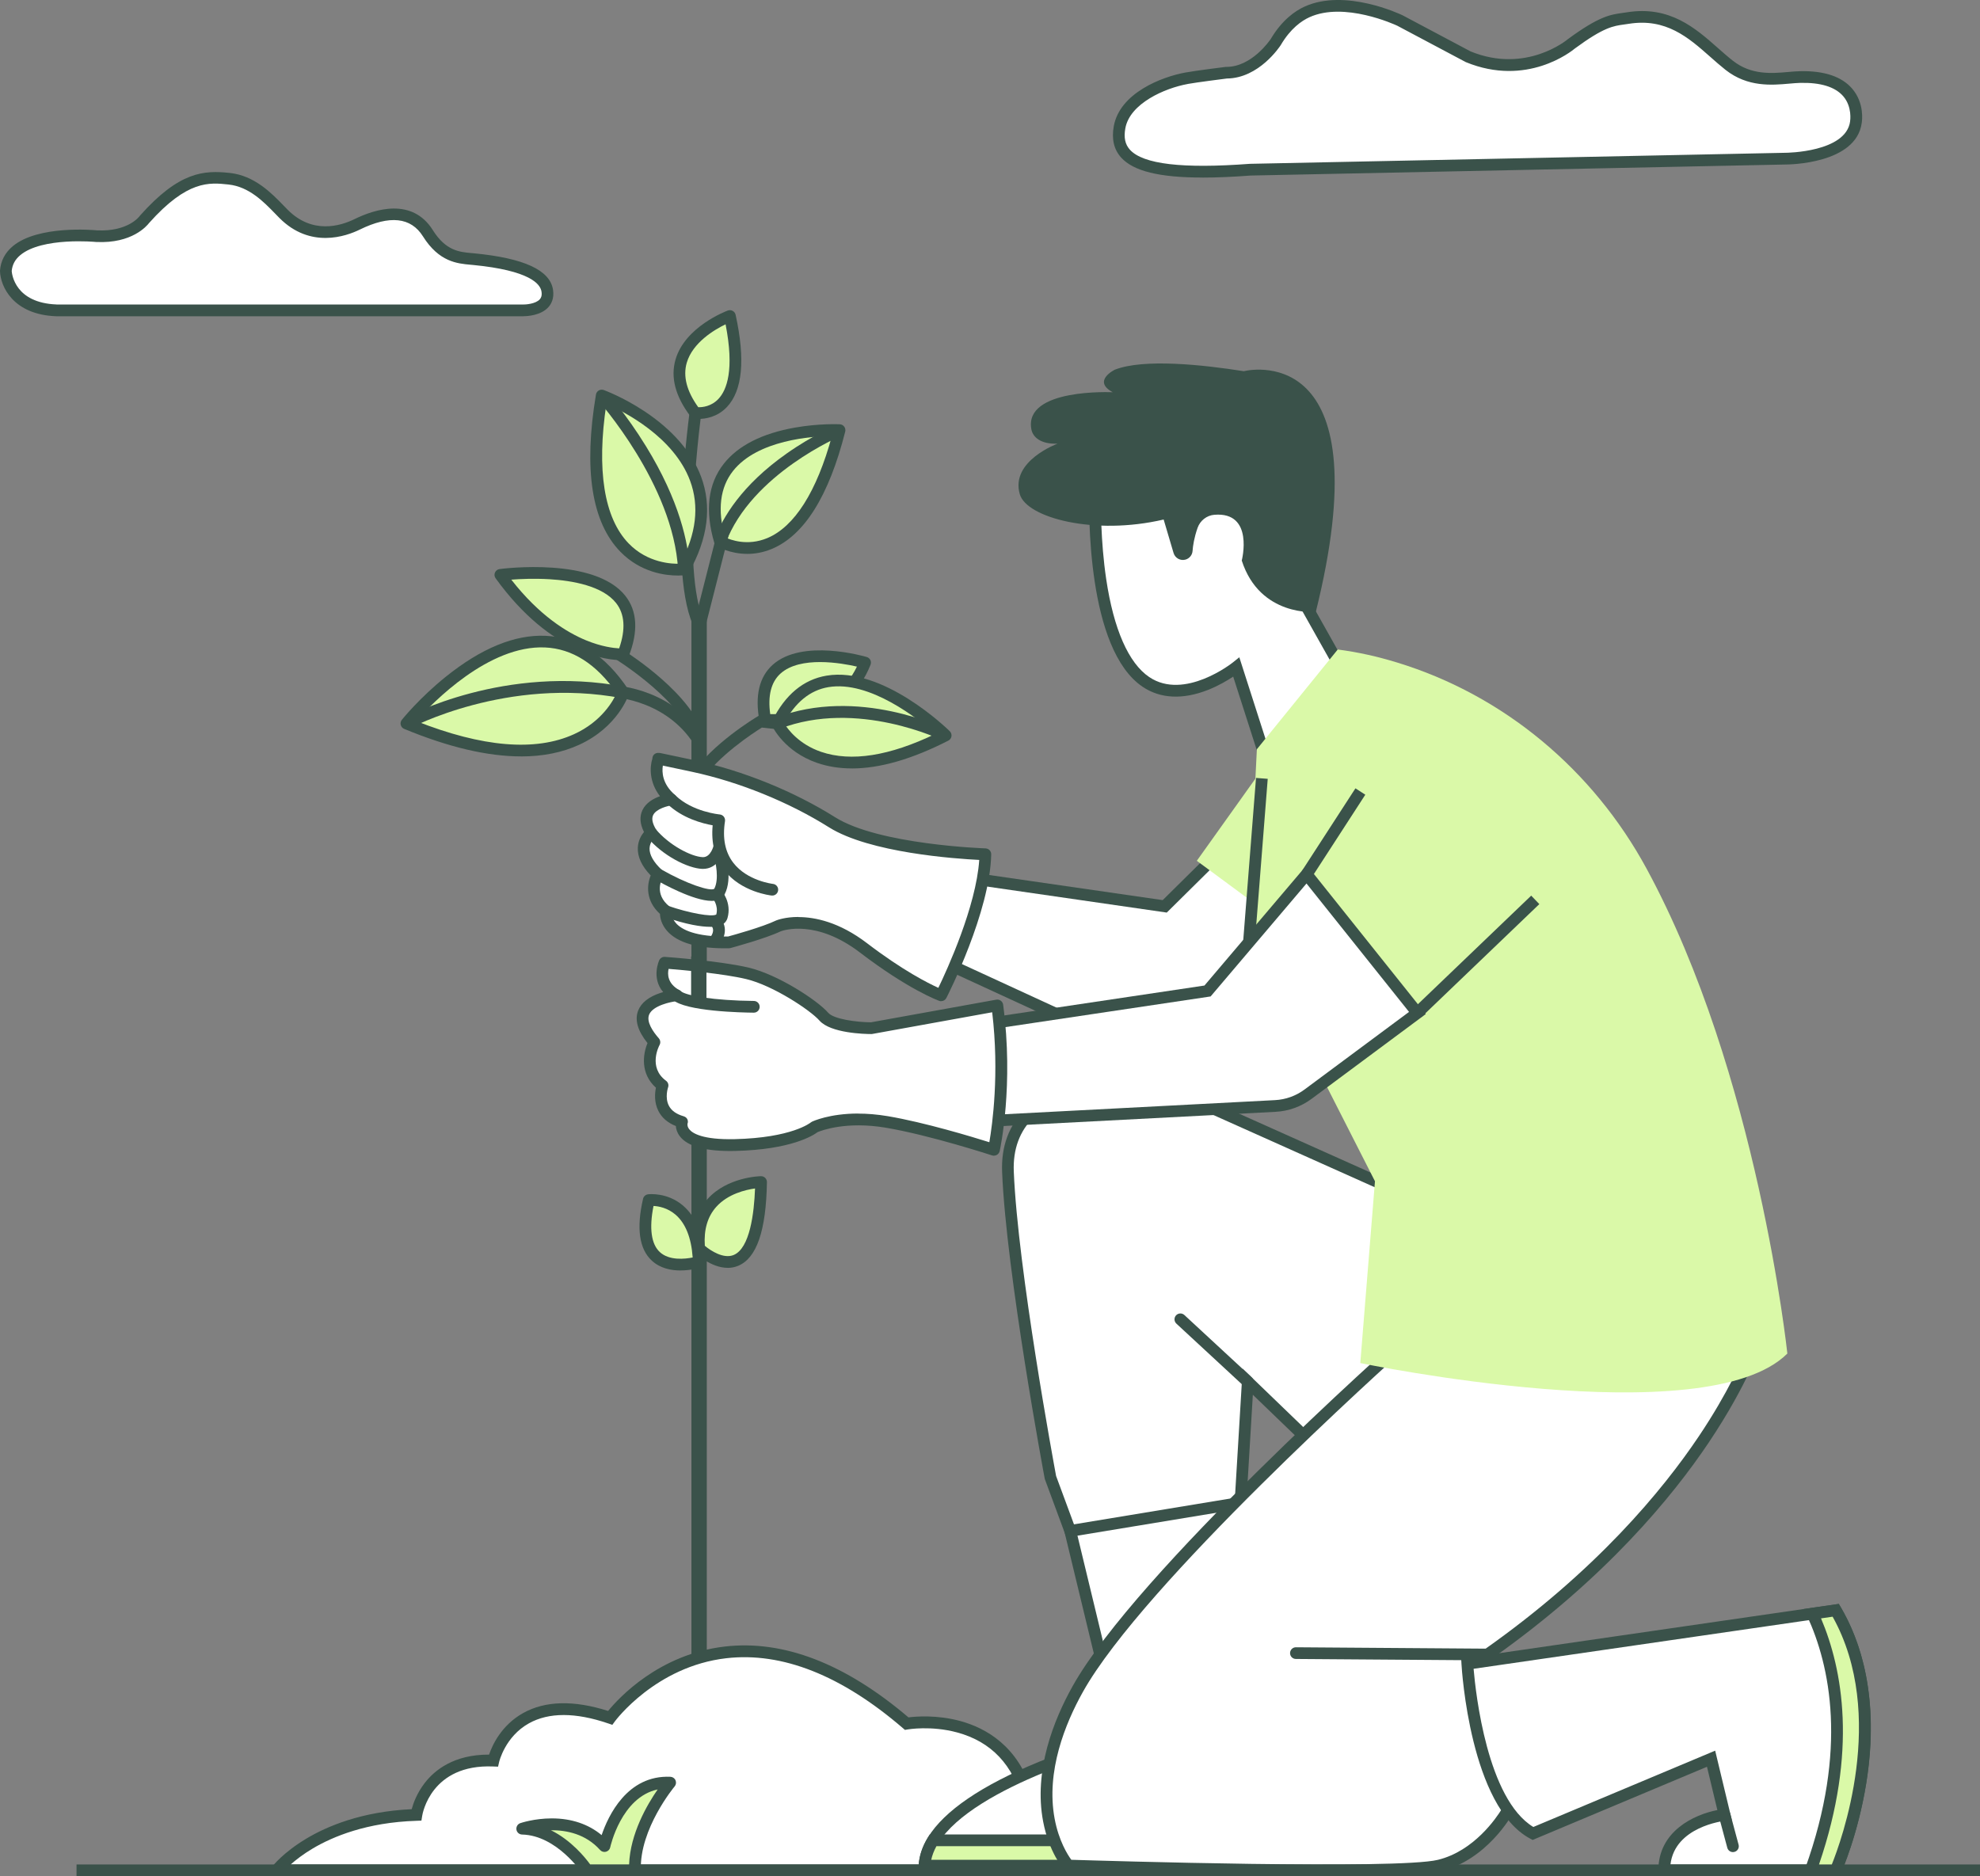
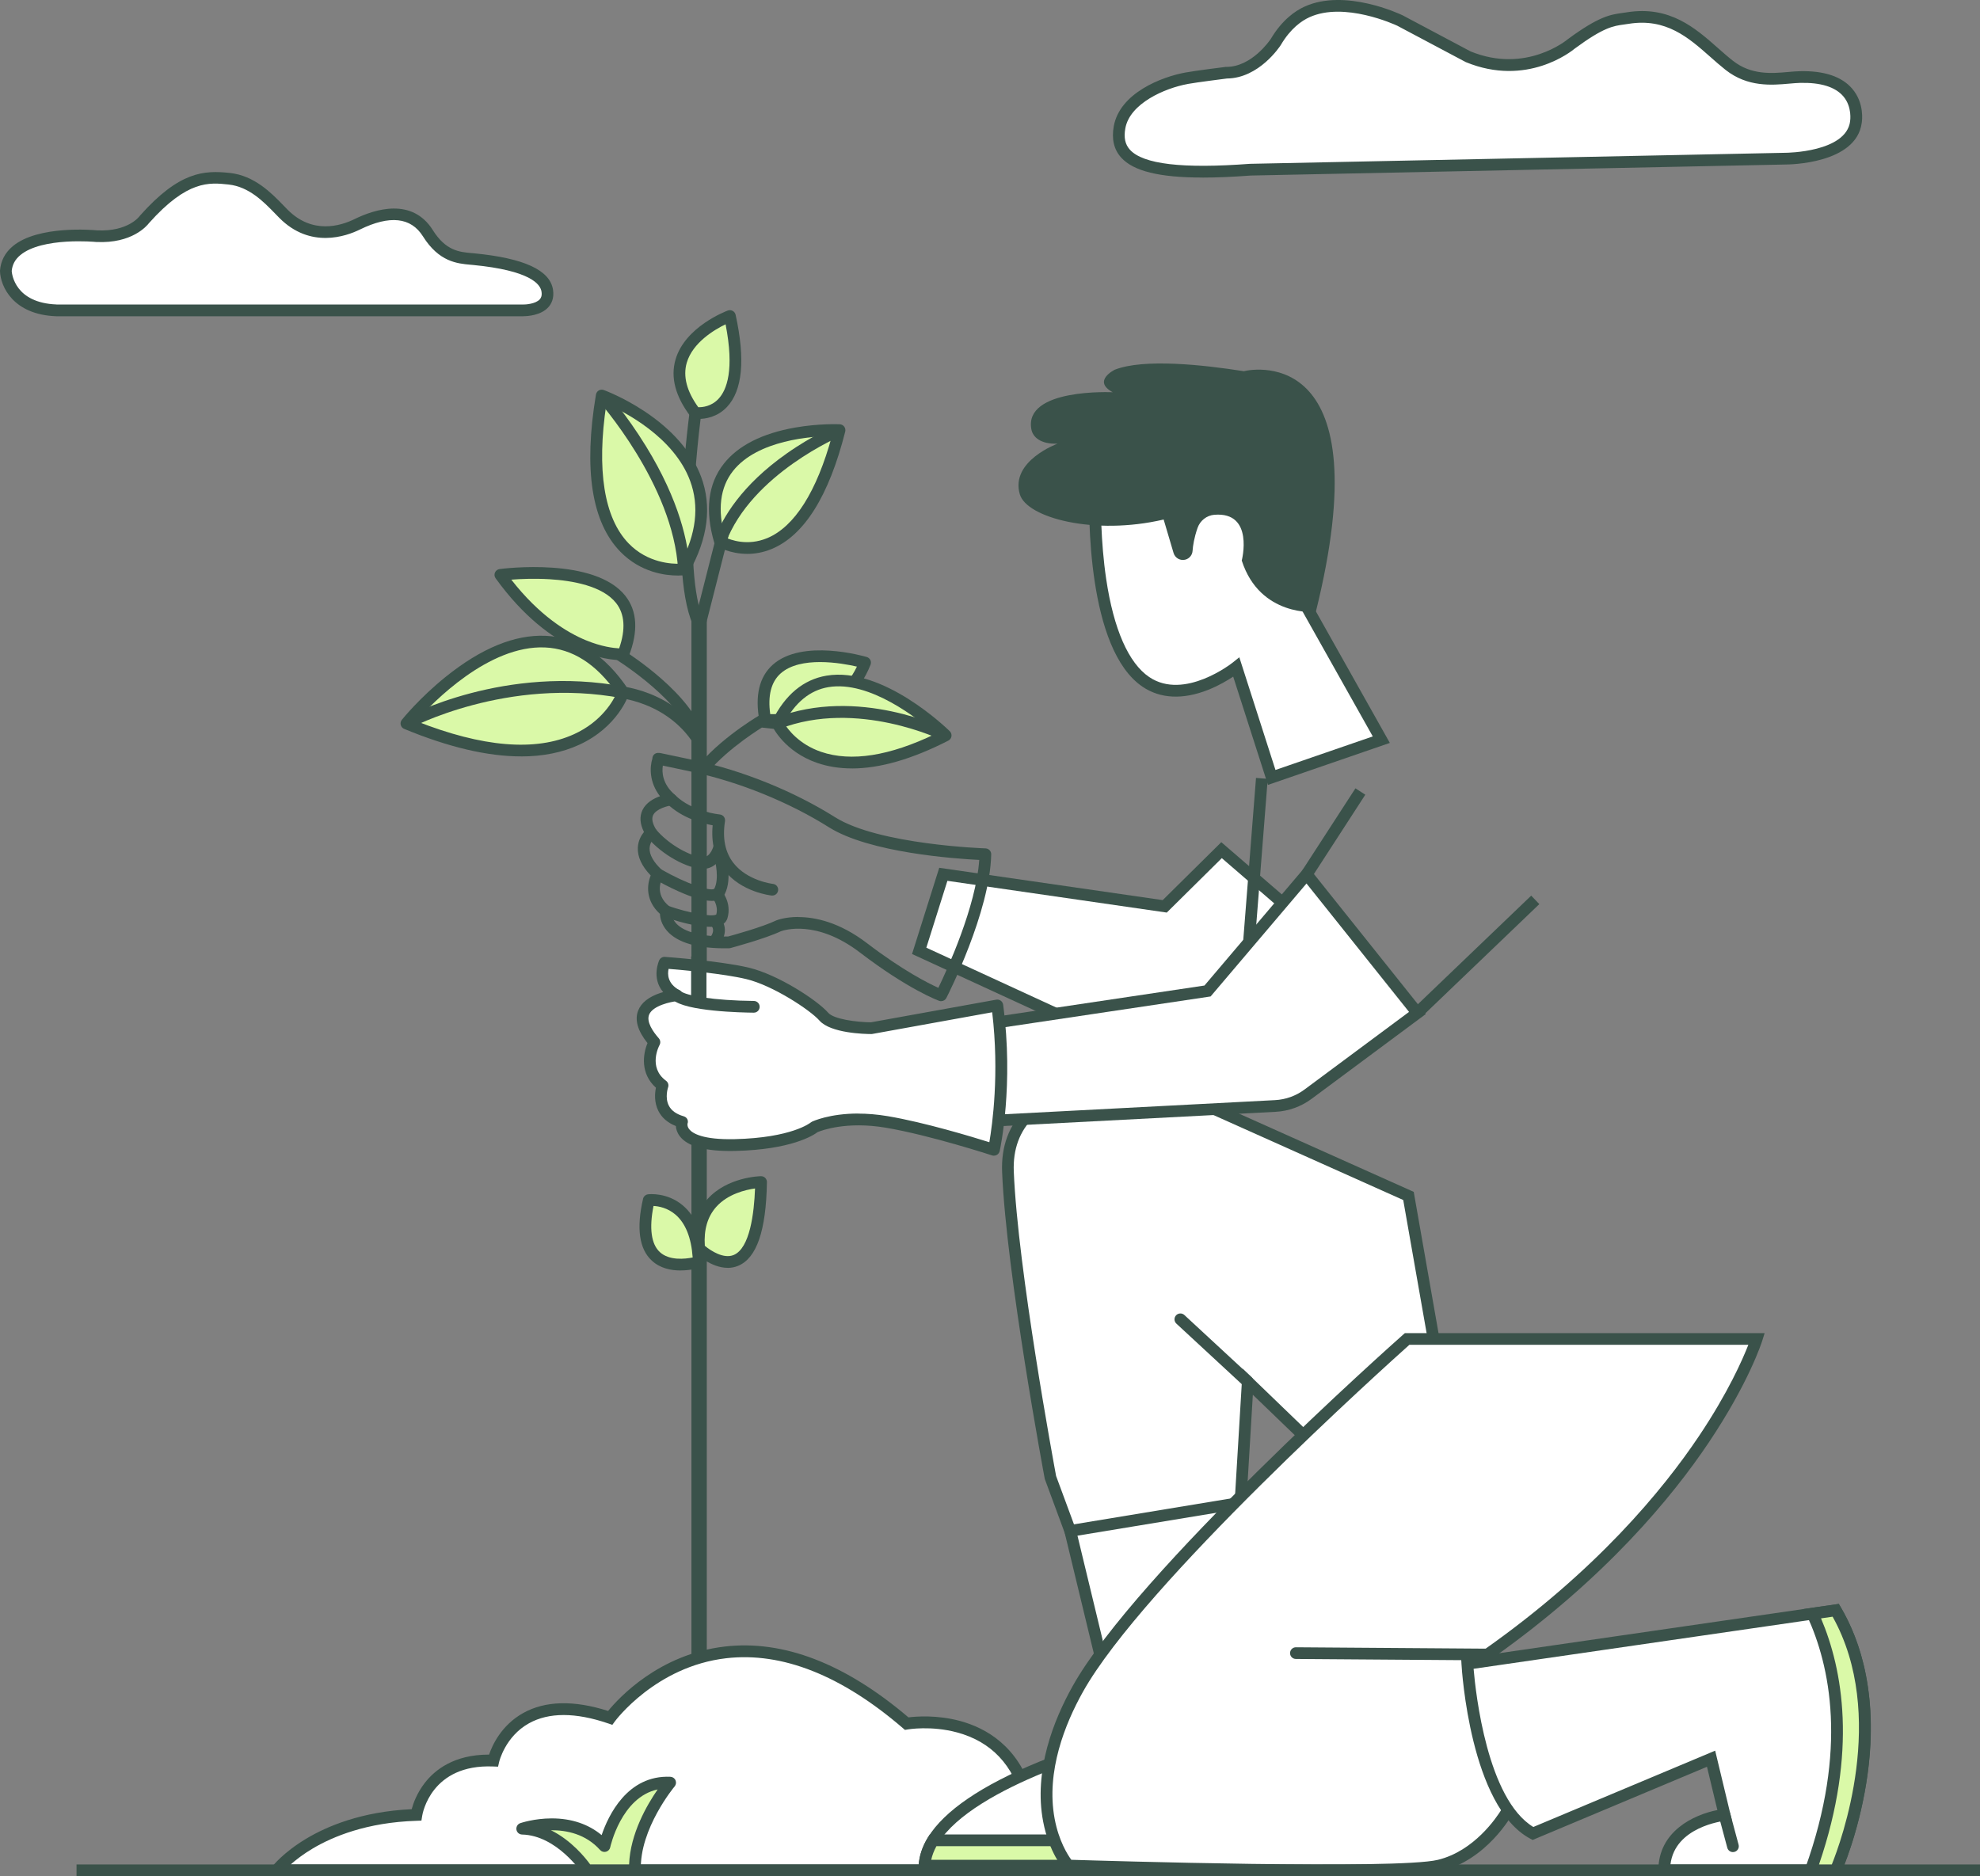
<svg xmlns="http://www.w3.org/2000/svg" width="516" height="489" viewBox="0 0 516 489" fill="none">
  <rect x="0" y="0" width="516" height="489" fill="#808080" stroke="none" />
  <g clip-path="url(#clip0_12_3497)">
    <path d="M309.217 20.396C303.78 21.386 293.184 25.309 291.763 33.174C290.17 41.991 297.953 46.304 325.898 44.21L465.413 41.334C465.413 41.334 482.4 41.334 483.668 31.812C483.668 31.812 485.89 19.663 469.076 20.072C464.412 20.186 457.144 22.129 450.659 17.015C443.401 11.302 437.039 2.638 424.201 4.694C420.606 5.275 418.298 4.942 409.514 11.407C409.514 11.407 398.135 21.167 382.599 14.778L364.821 5.332C364.821 5.332 350.648 -1.476 340.605 3.095C338.03 4.266 335.025 6.608 332.46 10.941C332.46 10.941 327.3 18.929 319.622 18.929C319.622 18.929 311.849 19.901 309.207 20.386L309.217 20.396Z" fill="white" />
    <path d="M313.422 46.276C302.082 46.276 295.358 44.59 292.173 41.058C290.294 38.982 289.655 36.24 290.255 32.907C291.82 24.242 302.74 20.024 308.94 18.901C311.591 18.415 319.126 17.472 319.44 17.434H319.631C326.193 17.425 330.885 10.579 331.172 10.15C334.138 5.151 337.59 2.809 339.975 1.723C350.542 -3.095 364.877 3.685 365.488 3.97L365.545 3.999L383.256 13.406C397.725 19.31 408.416 10.35 408.521 10.264L408.607 10.198C416.733 4.218 419.699 3.809 422.837 3.371C423.199 3.323 423.571 3.266 423.953 3.209C435.131 1.419 441.798 7.303 447.682 12.502C449.027 13.683 450.286 14.806 451.602 15.835C456.399 19.615 461.769 19.139 466.08 18.758C467.129 18.663 468.121 18.577 469.037 18.558C475.379 18.405 479.976 19.939 482.704 23.128C485.918 26.889 485.27 31.526 485.174 32.06C483.715 42.743 466.156 42.876 465.412 42.876L325.964 45.752C321.272 46.104 317.104 46.285 313.422 46.285V46.276ZM309.493 21.9C303.618 22.966 294.442 26.927 293.269 33.45C292.831 35.868 293.212 37.63 294.452 39.011C297.886 42.81 308.138 44.019 325.783 42.696H325.869L465.384 39.82C465.575 39.82 481.073 39.696 482.151 31.631V31.555C482.151 31.555 482.761 27.87 480.358 25.08C478.25 22.643 474.464 21.471 469.113 21.605C468.293 21.624 467.349 21.709 466.347 21.795C461.75 22.205 455.465 22.757 449.704 18.225C448.331 17.139 446.967 15.939 445.66 14.778C440.023 9.798 434.187 4.647 424.449 6.208C424.039 6.275 423.657 6.332 423.266 6.379C420.405 6.77 417.944 7.113 410.467 12.607C409.513 13.406 397.887 22.719 382.016 16.196L381.883 16.13L364.133 6.703C363.485 6.399 350.313 0.352 341.243 4.494C339.25 5.399 336.341 7.389 333.785 11.731L333.756 11.778C333.527 12.131 328.091 20.395 319.736 20.462C318.859 20.576 311.915 21.452 309.493 21.89V21.9Z" fill="#3A524A" />
    <path d="M1.525 70.642C1.525 70.642 1.812 80.43 14.706 80.906H136.071C136.071 80.906 143.444 81.192 142.614 75.774C141.775 70.356 131.799 68.366 123.406 67.557C120.001 67.224 115.537 67.233 111.503 60.806C109.042 56.883 103.844 53.208 93.086 58.473C88.737 60.606 80.801 62.701 73.896 55.75C70.634 52.474 66.314 47.304 59.724 46.59C54.011 45.971 47.916 45.638 37.644 57.188C37.644 57.188 34.316 61.987 25.226 61.558C25.226 61.558 2.384 59.273 1.525 70.632V70.642Z" fill="white" />
    <path d="M136.33 82.43C136.206 82.43 136.12 82.43 136.063 82.43H14.659C3.329 82.011 0.114 74.565 0 70.68V70.604V70.528C0.191 68.004 1.307 65.872 3.31 64.186C9.89 58.673 24.264 59.94 25.332 60.044C33.334 60.406 36.271 56.483 36.395 56.312L36.5 56.178C46.734 44.686 53.153 44.352 59.886 45.076C66.324 45.771 70.721 50.294 73.925 53.598C74.288 53.969 74.641 54.331 74.975 54.674C81.365 61.092 88.642 58.949 92.409 57.102C97.712 54.503 107.421 51.418 112.8 59.987C116.177 65.367 119.734 65.681 122.882 65.967C123.111 65.986 123.33 66.005 123.549 66.024C136.597 67.29 143.33 70.404 144.122 75.527C144.465 77.774 143.664 79.221 142.93 80.04C140.965 82.24 137.426 82.421 136.311 82.421L136.33 82.43ZM14.745 79.374H136.148C136.978 79.402 139.601 79.212 140.669 78.012C140.946 77.698 141.299 77.155 141.117 75.993C140.812 74.022 138.094 70.499 123.273 69.061C123.063 69.042 122.853 69.023 122.634 69.004C119.162 68.69 114.412 68.271 110.225 61.606C107.097 56.617 101.565 56.017 93.773 59.835C90.149 61.615 80.84 64.881 72.819 56.816C72.476 56.464 72.113 56.102 71.741 55.712C68.699 52.579 64.912 48.675 59.572 48.094C54.536 47.552 48.832 46.933 38.837 58.14C38.274 58.883 34.383 63.51 25.151 63.072H25.074C24.931 63.053 10.978 61.73 5.274 66.51C3.929 67.633 3.205 68.985 3.052 70.642C3.119 71.528 3.958 78.945 14.736 79.355L14.745 79.374Z" fill="#3A524A" />
    <path d="M318.344 221.581L303.532 236.226L245.84 227.875L239.545 247.823L287.004 269.685L318.344 267.343L344.696 244.319L318.344 221.581Z" fill="white" />
    <path d="M286.728 271.237L237.686 248.652L244.772 226.18L303.008 234.607L318.278 219.505L347.033 244.319L318.974 268.828L286.737 271.247L286.728 271.237ZM241.405 247.004L287.281 268.133L317.715 265.857L342.36 244.329L318.411 223.666L304.067 237.854L246.899 229.579L241.405 247.014V247.004Z" fill="#3A524A" />
-     <path d="M331.935 196.263L311.896 224.361L327.958 236.226L342.836 204.623L331.935 196.263Z" fill="#DAF9A8" />
    <path d="M72.123 487.477C72.123 487.477 82.548 473.842 108.509 473.042C108.509 473.042 110.769 458.169 128.585 458.892C128.585 458.892 133.03 438.887 159 447.752C159 447.752 188.023 407.741 236.264 449.247C236.264 449.247 261.815 444.743 267.967 469.243C267.967 469.243 291.172 459.768 298.63 473.042C298.63 473.042 308.053 470.852 311.897 487.477H72.123Z" fill="white" />
    <path d="M313.824 489H69.033L70.912 486.544C71.027 486.391 73.764 482.859 79.801 479.24C85.133 476.041 94.184 472.156 107.288 471.547C107.698 470.033 108.643 467.376 110.665 464.748C113.306 461.311 118.323 457.321 127.365 457.321C127.393 457.321 127.422 457.321 127.46 457.321C128.261 454.95 130.608 449.704 136.311 446.504C142.072 443.277 149.53 443.086 158.476 445.943C161.204 442.61 171.695 431.155 188.872 429.156C204.152 427.375 220.251 433.583 236.751 447.619C238.687 447.371 244.171 446.923 250.227 448.561C256.866 450.361 265.363 455.055 269.016 467.214C271.248 466.443 275.55 465.129 280.357 464.624C289.35 463.672 295.931 466.015 299.451 471.404C300.71 471.366 302.865 471.575 305.173 473.013C309.026 475.413 311.792 480.154 313.404 487.115L313.833 488.981L313.824 489ZM75.748 485.953H309.932C306.318 473.156 299.279 474.47 298.964 474.537L297.867 474.765L297.305 473.794C290.6 461.854 268.778 470.575 268.559 470.661L266.928 471.328L266.498 469.623C264.095 460.035 258.344 453.95 249.426 451.541C242.674 449.713 236.608 450.751 236.551 450.761L235.835 450.884L235.282 450.408C219.288 436.649 203.808 430.527 189.263 432.203C170.885 434.326 160.355 448.504 160.25 448.647L159.583 449.561L158.514 449.199C149.988 446.285 143.035 446.276 137.837 449.171C131.647 452.617 130.093 459.159 130.083 459.226L129.797 460.463L128.528 460.416C112.343 459.749 110.111 472.727 110.026 473.28L109.825 474.527L108.557 474.575C95.567 474.975 86.678 478.717 81.518 481.783C78.99 483.278 77.092 484.772 75.757 485.953H75.748Z" fill="#3A524A" />
    <path d="M367.052 311.705L299.345 281.387C299.345 281.387 261.595 278.912 262.673 305.411C263.76 331.91 273.756 385.098 273.756 385.098L280.499 403.323L285.716 412.397H322.035L325.173 360.123L345.058 379.29L374.033 351.401L367.061 311.695L367.052 311.705Z" fill="white" />
    <path d="M323.476 413.93H284.829L279.069 403.856L272.288 385.508L272.259 385.384C272.154 384.851 262.235 331.786 261.157 305.477C260.881 298.765 262.95 293.213 267.299 288.976C271.811 284.577 278.611 281.711 287.51 280.454C294.052 279.531 299.241 279.854 299.45 279.864L299.727 279.883L368.426 310.648L375.675 351.944L345.059 381.423L326.499 363.532L323.476 413.93ZM286.603 410.883H320.595L323.848 356.733L345.059 377.186L372.384 350.877L365.689 312.771L298.983 282.901C296.58 282.797 278.497 282.32 269.417 291.176C265.716 294.775 263.961 299.555 264.2 305.354C265.239 330.824 274.691 381.785 275.225 384.699L281.873 402.685L286.584 410.883H286.603Z" fill="#3A524A" />
    <path d="M325.144 391.392L318.821 479.659L318.344 486.258H240.938C241.071 483.963 241.863 481.754 243.16 479.659C253.031 463.672 292.097 453.57 292.097 453.57L278.926 399.019L325.144 391.392Z" fill="white" />
    <path d="M319.766 487.791H239.316L239.412 486.172C239.555 483.715 240.375 481.259 241.853 478.859C246.117 471.947 255.835 465.338 270.743 459.206C279.25 455.712 287.109 453.37 290.256 452.484L277.047 397.772L326.804 389.555L319.766 487.772V487.791ZM242.683 484.734H316.923L317.295 479.554L323.485 393.211L280.795 400.257L293.928 454.674L292.469 455.055C292.088 455.15 253.89 465.196 244.457 480.469C243.58 481.887 242.988 483.316 242.683 484.744V484.734Z" fill="#3A524A" />
    <path d="M318.821 479.668L318.344 486.267H240.938C241.071 483.972 241.863 481.763 243.16 479.668H318.821Z" fill="#DAF9A8" />
    <path d="M319.766 487.791H239.316L239.412 486.172C239.555 483.716 240.375 481.259 241.853 478.859L242.302 478.136H320.462L319.766 487.791ZM242.683 484.734H316.923L317.181 481.192H244.037C243.389 482.373 242.941 483.563 242.683 484.734Z" fill="#3A524A" />
    <path d="M325.411 110.843L285.411 126.383C285.182 133.305 284.81 168.431 298.64 177.743C308.854 184.627 322.188 173.887 322.188 173.887L331.411 202.633L359.975 192.787L337.886 153.491L325.411 110.843Z" fill="white" />
    <path d="M330.438 204.585L321.378 176.353C319.89 177.343 317.582 178.724 314.806 179.819C308.283 182.399 302.398 182.123 297.782 179.009C283.247 169.221 283.657 133.419 283.886 126.335L283.914 125.325L326.404 108.815L339.299 152.891L362.198 193.635L330.419 204.585H330.438ZM322.971 171.306L332.394 200.681L357.754 191.94L336.476 154.081L324.42 112.871L286.928 127.439C286.842 131.372 286.814 141.055 288.283 150.939C290.228 164.003 294.11 172.839 299.508 176.476C308.655 182.637 321.12 172.801 321.244 172.696L322.98 171.306H322.971Z" fill="#3A524A" />
    <path d="M265.773 128.839C263.208 120.155 275.616 115.632 275.616 115.632C271.086 115.823 269.149 113.833 268.787 111.928C266.727 101.093 289.989 102.235 289.989 102.235C284.524 99.274 290.542 96.351 290.542 96.351C298.077 93.427 313.365 95.046 324.133 96.751C327.405 95.96 359.985 90.695 342.903 159.509C342.903 159.509 328.349 160.851 323.609 146.102C323.609 146.102 326.928 133.324 316.465 134.171C314.472 134.333 312.755 135.695 312.097 137.58C311.2 140.141 310.886 142.227 310.79 143.588C310.714 144.645 309.999 145.54 308.988 145.845C307.643 146.245 306.241 145.474 305.84 144.14L303.256 135.409C285.182 139.637 267.585 134.971 265.773 128.839Z" fill="#3A524A" />
    <path d="M457.801 348.982C457.801 348.982 444.582 391.154 387.662 431.222L392.879 471.956C392.879 471.956 386.575 483.458 375.063 486.239C363.551 489.019 278.41 486.239 278.41 486.239C278.41 486.239 264.132 470.204 280.861 440.249C297.59 410.293 366.708 348.992 366.708 348.992H457.801V348.982Z" fill="white" />
    <path d="M344.573 489C316.752 489 280.643 487.838 278.354 487.762L277.696 487.743L277.257 487.258C277.104 487.077 273.385 482.839 271.849 474.765C269.322 461.501 274.625 448.266 279.517 439.506C296.189 409.665 362.847 350.354 365.679 347.849L366.118 347.469H459.872L459.252 349.449C459.119 349.887 455.761 360.38 445.337 375.939C435.838 390.117 418.432 411.283 389.294 431.946L394.454 472.261L394.216 472.699C393.949 473.194 387.454 484.82 375.417 487.734C371.44 488.695 359.137 489.019 344.573 489.019V489ZM279.174 484.734C287.424 484.991 364.068 487.324 374.702 484.753C384.211 482.459 390.067 473.641 391.297 471.632L386.033 430.508L386.786 429.975C415.933 409.465 433.291 388.412 442.724 374.358C450.354 362.989 454.169 354.248 455.628 350.506H367.301C361.426 355.762 297.944 412.826 282.207 440.982C277.591 449.237 272.564 461.673 274.834 473.975C275.912 479.812 278.258 483.468 279.183 484.725L279.174 484.734Z" fill="#3A524A" />
    <path d="M184.19 161.67H180.193V432.879H184.19V161.67Z" fill="#3A524A" />
    <path d="M478.403 487.476H433.71C433.691 474.746 449.428 473.041 449.428 473.041L445.918 458.397L399.49 477.888C384.459 469.842 382.398 433.65 382.398 433.65L472.357 420.586L478.403 419.71C495.552 448.98 478.403 487.476 478.403 487.476Z" fill="white" />
    <path d="M479.394 489H432.183V487.477C432.164 477.317 441.435 472.966 447.558 471.775L444.849 460.492L399.412 479.564L398.773 479.221C383.17 470.871 380.957 435.24 380.871 433.726L380.795 432.327L479.213 418.044L479.737 418.929C484.754 427.49 489.971 442.401 486.356 464.805C484.21 478.126 479.995 487.686 479.814 488.086L479.413 488.991L479.394 489ZM435.321 485.953H477.382C479.747 480.088 491.917 447.057 477.591 421.377L384.028 434.955C384.581 441.477 387.624 468.919 399.593 476.184L446.985 456.293L451.325 474.375L449.599 474.565C449.046 474.632 436.494 476.136 435.331 485.963L435.321 485.953Z" fill="#3A524A" />
    <path d="M181.166 164.032C173.698 150.463 179.717 107.206 179.984 105.377L183.007 105.806C182.988 105.92 181.433 117.013 180.785 129.563C179.936 145.969 180.995 157.385 183.846 162.556L181.166 164.022V164.032Z" fill="#3A524A" />
    <path d="M178.238 148.397C178.238 148.397 148.557 152.482 156.817 103.092C156.817 103.092 195.682 117.251 178.238 148.397Z" fill="#DAF9A8" />
    <path d="M176.607 150.006C173.479 150.006 166.984 149.263 161.662 143.798C154.184 136.114 152.048 122.336 155.31 102.835C155.386 102.388 155.653 101.997 156.044 101.769C156.435 101.54 156.912 101.502 157.341 101.654C157.542 101.731 162.31 103.483 167.823 107.11C175.196 111.966 180.336 117.879 182.702 124.231C185.572 131.934 184.514 140.313 179.573 149.139C179.335 149.558 178.925 149.844 178.448 149.911C178.353 149.92 177.675 150.015 176.607 150.015V150.006ZM158.028 105.244C155.424 122.459 157.418 135.019 163.827 141.636C168.796 146.778 175.167 147.016 177.303 146.93C181.452 139.189 182.301 131.915 179.84 125.297C175.606 113.909 162.721 107.32 158.028 105.244Z" fill="#3A524A" />
    <path d="M190.208 82.373C190.208 82.373 168.157 90.485 181.166 107.605C181.166 107.605 196.302 110.11 190.208 82.373Z" fill="#DAF9A8" />
    <path d="M182.099 109.186C181.422 109.186 180.983 109.119 180.926 109.11C180.545 109.043 180.192 108.834 179.953 108.529C176.005 103.33 174.689 98.341 176.053 93.685C178.561 85.124 189.233 81.106 189.682 80.935C190.092 80.783 190.559 80.821 190.941 81.03C191.332 81.24 191.608 81.611 191.704 82.04C194.269 93.713 193.506 101.807 189.424 106.101C186.878 108.777 183.759 109.186 182.09 109.186H182.099ZM181.985 106.139C183.044 106.158 185.371 105.958 187.24 103.959C189.405 101.654 191.418 96.408 189.09 84.525C186.229 85.905 180.516 89.266 178.971 94.551C177.951 98.065 178.962 101.969 181.975 106.139H181.985Z" fill="#3A524A" />
    <path d="M218.781 112.109C218.781 112.109 178.532 110.157 187.622 141.074C187.622 141.074 208.318 153.519 218.781 112.109Z" fill="#DAF9A8" />
    <path d="M194.728 144.36C190.198 144.36 187.022 142.493 186.831 142.379C186.507 142.179 186.259 141.865 186.154 141.503C183.665 133.048 184.504 126.097 188.634 120.86C192.373 116.127 198.62 112.957 207.203 111.443C213.489 110.338 218.639 110.576 218.858 110.586C219.316 110.605 219.736 110.833 220.012 111.205C220.289 111.576 220.375 112.043 220.27 112.49C216.016 129.306 209.559 139.608 201.061 143.103C198.791 144.036 196.645 144.369 194.738 144.369L194.728 144.36ZM188.91 140.027C190.37 140.722 194.776 142.398 199.945 140.256C207.06 137.294 212.869 128.106 216.808 113.623C211.657 113.69 197.418 114.652 191.028 122.755C187.642 127.049 186.936 132.857 188.91 140.027Z" fill="#3A524A" />
    <path d="M180.24 193.035C172.372 181.818 158.819 181.609 158.686 181.609V178.552C159.315 178.552 173.946 178.733 182.749 191.283L180.24 193.035Z" fill="#3A524A" />
    <path d="M105.914 188.56C105.914 188.56 139.677 146.483 162.414 180.476C162.414 180.476 153.373 208.203 105.914 188.56Z" fill="#DAF9A8" />
    <path d="M135.796 197.148C127.069 197.148 116.883 194.758 105.333 189.978C104.884 189.797 104.56 189.417 104.436 188.95C104.312 188.483 104.427 187.988 104.722 187.617C104.903 187.388 109.338 181.894 116.139 176.419C125.381 168.973 134.136 165.365 142.167 165.717C150.512 166.079 157.761 170.763 163.693 179.638C163.95 180.028 164.017 180.514 163.874 180.961C163.76 181.304 160.994 189.502 150.951 194.111C146.535 196.139 141.47 197.158 135.786 197.158L135.796 197.148ZM108.461 187.941C125.743 194.777 139.572 195.929 149.596 191.359C156.864 188.055 159.849 182.551 160.698 180.657C155.424 173.068 149.148 169.059 142.033 168.754C127.393 168.107 112.877 182.989 108.461 187.941Z" fill="#3A524A" />
    <path d="M180.068 191.397C175.995 181.228 159.791 171.382 159.629 171.287L161.203 168.669C161.908 169.088 178.446 179.133 182.901 190.264L180.058 191.397H180.068Z" fill="#3A524A" />
    <path d="M130.396 149.825C130.396 149.825 172.648 144.226 162.424 170.516C162.424 170.516 146.219 171.706 130.396 149.825Z" fill="#DAF9A8" />
    <path d="M161.91 172.058C158.667 172.058 143.741 170.897 129.158 150.72C128.843 150.282 128.776 149.72 128.996 149.225C129.205 148.73 129.663 148.387 130.197 148.321C131.208 148.187 154.985 145.169 162.968 155.3C166.087 159.261 166.383 164.565 163.846 171.078C163.636 171.63 163.121 172.001 162.53 172.049C162.463 172.049 162.253 172.068 161.91 172.068V172.058ZM133.249 151.082C140.593 160.499 147.813 164.869 152.715 166.888C156.74 168.545 159.869 168.916 161.356 168.992C163.083 164.022 162.816 160.051 160.565 157.185C157.026 152.691 149.148 151.329 143.168 150.968C139.229 150.739 135.596 150.901 133.249 151.082Z" fill="#3A524A" />
    <path d="M182.767 203.614L180.211 201.938C185.476 193.911 196.93 187.027 197.417 186.741L197.855 186.474L205.409 187.322L205.066 190.359L198.542 189.636C196.425 190.959 187.088 197.015 182.757 203.623L182.767 203.614Z" fill="#3A524A" />
    <path d="M225.439 172.706C225.439 172.706 195.004 163.698 199.42 187.588C199.42 187.588 218.791 189.521 225.439 172.706Z" fill="#DAF9A8" />
    <path d="M201.042 189.169C199.954 189.169 199.306 189.112 199.268 189.102C198.59 189.036 198.037 188.531 197.913 187.865C196.702 181.323 197.866 176.419 201.366 173.277C209.063 166.364 225.191 171.04 225.877 171.24C226.287 171.363 226.631 171.649 226.821 172.03C227.012 172.411 227.022 172.858 226.869 173.258C221.099 187.855 206.192 189.159 201.051 189.159L201.042 189.169ZM200.736 186.132C204.704 186.236 217.589 185.608 223.321 173.744C219.191 172.792 208.548 170.935 203.407 175.553C200.956 177.762 200.059 181.314 200.727 186.132H200.736Z" fill="#3A524A" />
    <path d="M387.662 432.755H387.652L337.714 432.393C336.865 432.393 336.188 431.698 336.197 430.86C336.197 430.022 336.884 429.346 337.723 429.346H337.733L387.671 429.708C388.52 429.708 389.197 430.403 389.188 431.241C389.188 432.079 388.501 432.755 387.662 432.755Z" fill="#3A524A" />
    <path d="M246.44 191.664C246.44 191.664 215.948 161.689 202.605 188.541C202.605 188.541 212.124 209.222 246.44 191.664Z" fill="#DAF9A8" />
    <path d="M221.996 200.281C218.744 200.281 215.72 199.795 212.926 198.834C204.39 195.882 201.347 189.455 201.223 189.188C201.032 188.769 201.042 188.283 201.242 187.874C204.619 181.066 209.387 177.114 215.386 176.105C230.074 173.639 246.813 189.893 247.518 190.588C247.871 190.93 248.033 191.426 247.957 191.911C247.881 192.397 247.576 192.816 247.146 193.035C237.714 197.862 229.292 200.29 222.006 200.29L221.996 200.281ZM204.342 188.512C205.267 190.026 208.147 193.968 214.004 195.967C221.805 198.624 231.81 197.053 243.77 191.283C239.354 187.407 226.622 177.295 215.892 179.095C211.114 179.895 207.232 183.065 204.342 188.502V188.512Z" fill="#3A524A" />
-     <path d="M245.277 259.43C245.277 259.43 256.483 237.463 256.798 222.666C256.798 222.666 228.7 221.79 216.826 214.316C204.952 206.841 191.313 201.938 180.679 199.671C170.044 197.405 171.637 197.767 171.637 197.767C171.637 197.767 169.205 203.49 174.947 208.384C174.947 208.384 165.028 209.574 169.73 217.096C169.73 217.096 164.293 221.219 171.456 227.875C171.456 227.875 168.127 233.188 173.554 237.52C173.554 237.52 172.114 245.976 189.949 245.643C189.949 245.643 198.905 243.243 202.882 241.339C202.882 241.339 212.486 237.473 225.038 247.061C237.589 256.65 245.286 259.44 245.286 259.44L245.277 259.43Z" fill="white" />
    <path d="M245.277 260.954C245.106 260.954 244.925 260.925 244.753 260.858C244.429 260.744 236.694 257.888 224.104 248.261C212.754 239.587 204.218 242.453 203.484 242.729C199.402 244.671 190.713 247.004 190.341 247.109C190.217 247.137 190.103 247.157 189.979 247.157C181.986 247.309 176.55 245.766 173.794 242.577C172.353 240.901 172.029 239.215 171.991 238.197C168.214 234.769 168.567 230.655 169.578 228.18C167.232 225.742 166.106 223.304 166.221 220.905C166.316 219.067 167.136 217.696 167.823 216.849C166.764 214.725 166.631 212.812 167.432 211.136C168.367 209.193 170.331 208.117 172.001 207.527C169.149 203.861 169.321 199.881 170.017 197.71C170.017 197.605 170.026 197.5 170.045 197.405C170.093 197.167 170.427 196.053 171.924 196.253C171.924 196.253 171.924 196.253 171.934 196.253C171.991 196.253 172.058 196.272 172.125 196.282C172.344 196.329 172.716 196.405 173.355 196.539C174.614 196.805 176.893 197.291 180.985 198.157C193.536 200.833 206.898 206.241 217.628 213.002C229.016 220.172 256.56 221.114 256.837 221.124C257.676 221.153 258.334 221.848 258.315 222.686C258.001 237.663 247.099 259.202 246.632 260.106C246.365 260.63 245.831 260.944 245.268 260.944L245.277 260.954ZM208.052 239.025C212.344 239.025 218.696 240.291 225.964 245.843C235.273 252.955 241.901 256.278 244.543 257.469C246.794 252.803 254.376 236.302 255.197 224.133C249.045 223.828 226.603 222.286 216.007 215.611C205.563 209.041 192.564 203.775 180.355 201.166C176.235 200.29 173.975 199.805 172.744 199.548C172.477 201.214 172.573 204.356 175.94 207.222C176.397 207.613 176.588 208.241 176.407 208.822C176.235 209.403 175.73 209.822 175.129 209.898C174.108 210.022 171.018 210.764 170.208 212.459C169.759 213.402 170.036 214.687 171.028 216.287C171.447 216.953 171.285 217.829 170.656 218.306C170.618 218.334 169.359 219.353 169.282 221.086C169.216 222.771 170.322 224.733 172.487 226.742C173.021 227.237 173.126 228.046 172.744 228.665C172.487 229.084 170.312 232.96 174.499 236.302C174.938 236.644 175.148 237.206 175.053 237.749C175.053 237.778 174.881 239.187 176.178 240.634C177.656 242.281 181.204 244.214 189.731 244.091C191.009 243.748 198.725 241.615 202.225 239.929C202.254 239.92 202.282 239.901 202.311 239.891C202.502 239.815 204.619 238.996 208.052 238.996V239.025Z" fill="#3A524A" />
    <path d="M106.648 189.902L105.18 187.227C106.248 186.646 131.599 173.087 162.701 178.981L162.128 181.98C132.133 176.296 106.896 189.769 106.639 189.902H106.648Z" fill="#3A524A" />
    <path d="M176.712 148.483C175.51 126.306 155.882 104.34 155.682 104.121L157.952 102.073C158.161 102.302 163.15 107.853 168.357 116.328C177.122 130.572 179.392 141.589 179.764 148.321L176.712 148.483Z" fill="#3A524A" />
    <path d="M189.053 141.608L186.191 140.541C188.299 134.914 193.268 126.468 204.999 118.213C211.962 113.309 217.951 110.814 218.209 110.71L219.382 113.528C219.144 113.623 195.872 123.431 189.072 141.617L189.053 141.608Z" fill="#3A524A" />
    <path d="M245.764 193.035C245.544 192.921 223.388 182.113 203.169 189.969L202.062 187.122C223.57 178.771 246.183 189.826 247.137 190.302L245.773 193.035H245.764Z" fill="#3A524A" />
-     <path d="M348.617 169.297L327.549 195.282L325.174 242.719L358.326 307.886L354.502 355.267C354.502 355.267 444.517 374.034 465.795 352.791C465.795 352.791 458.079 279.731 429.085 226.361C415.161 200.728 391.994 181.199 364.058 172.668C359.08 171.144 353.882 169.954 348.608 169.288L348.617 169.297Z" fill="#DAF9A8" />
    <path d="M340.51 227.875L369.38 264.029L340.892 285.187C338.402 287.034 335.427 288.1 332.336 288.262L252.564 292.423L251.172 267.781L314.692 258.297L340.51 227.875Z" fill="white" />
    <path d="M251.113 294.032L249.559 266.476L313.889 256.869L340.547 225.466L371.563 264.305L341.806 286.405C339.068 288.434 335.826 289.605 332.411 289.786L251.123 294.023L251.113 294.032ZM252.773 269.085L254.003 290.823L332.259 286.739C335.063 286.596 337.733 285.634 339.984 283.958L367.204 263.744L340.48 230.275L315.492 259.716L252.782 269.085H252.773Z" fill="#3A524A" />
    <path d="M259.012 299.698C259.012 299.698 262.674 282.939 259.889 262.058L227.099 267.99C227.099 267.99 217.285 267.943 214.7 265C212.116 262.058 202.149 255.46 194.814 253.708C187.48 251.956 173.174 250.927 173.174 250.927C173.174 250.927 170.589 256.288 176.321 259.43C176.321 259.43 161.09 260.878 170.541 271.647C170.541 271.647 166.717 278.559 172.659 282.939C172.659 282.939 170.026 290.214 177.723 292.423C177.723 292.423 175.654 298.812 191.514 298.46C207.366 298.098 212.268 293.766 212.268 293.766C212.268 293.766 219.24 290.424 231.124 292.433C243.008 294.442 259.021 299.707 259.021 299.707L259.012 299.698Z" fill="white" />
    <path d="M259.01 301.221C258.848 301.221 258.686 301.193 258.533 301.145C258.371 301.097 242.491 295.899 230.865 293.928C220.555 292.185 214.069 294.651 213.068 295.08C211.914 295.946 206.172 299.65 191.551 299.983C184.026 300.155 179.181 298.85 177.13 296.108C176.425 295.165 176.177 294.232 176.129 293.49C174.012 292.652 172.486 291.338 171.589 289.576C170.426 287.291 170.654 284.863 170.941 283.501C166.858 279.854 167.517 274.808 168.747 271.875C166.172 268.666 165.352 265.81 166.324 263.363C167.135 261.335 169.081 259.802 172.133 258.792C172.371 258.716 172.6 258.64 172.829 258.583C169.663 254.86 171.78 250.318 171.808 250.261C172.085 249.699 172.667 249.356 173.296 249.404C173.888 249.442 187.812 250.461 195.185 252.222C202.653 254.003 212.877 260.592 215.862 263.991C217.312 265.638 223.178 266.419 226.974 266.457L259.63 260.554C260.04 260.478 260.469 260.573 260.803 260.82C261.137 261.068 261.366 261.439 261.423 261.849C264.218 282.759 260.679 299.317 260.527 300.012C260.431 300.431 260.164 300.793 259.792 301.012C259.563 301.145 259.296 301.212 259.029 301.212L259.01 301.221ZM223.674 290.252C225.953 290.252 228.528 290.443 231.37 290.919C240.994 292.547 253.393 296.318 257.828 297.708C258.61 293.166 260.469 279.778 258.571 263.839L227.365 269.485C227.269 269.504 227.174 269.504 227.088 269.514C225.333 269.514 216.444 269.295 213.554 266C211.17 263.296 201.48 256.859 194.46 255.184C188.537 253.765 177.798 252.813 174.241 252.527C173.935 253.889 173.926 256.364 177.064 258.078C177.655 258.402 177.96 259.068 177.827 259.725C177.693 260.382 177.14 260.868 176.472 260.935C174.88 261.087 170.111 262.077 169.157 264.477C168.423 266.334 170.13 268.847 171.694 270.628C172.114 271.113 172.19 271.809 171.885 272.37C171.761 272.599 168.804 278.179 173.573 281.692C174.117 282.092 174.336 282.806 174.097 283.435C174.097 283.454 173.201 286.044 174.307 288.186C174.965 289.471 176.262 290.395 178.141 290.938C178.551 291.062 178.914 291.3 179.105 291.68C179.295 292.061 179.334 292.471 179.171 292.871C179.171 292.899 179.019 293.566 179.62 294.328C180.449 295.375 183.101 297.098 191.465 296.908C206.363 296.565 211.208 292.623 211.256 292.585C211.351 292.499 211.475 292.423 211.59 292.366C211.818 292.252 216.139 290.233 223.664 290.233L223.674 290.252Z" fill="#3A524A" />
    <path d="M196.426 262.42C196.426 262.42 179.335 262.268 176.34 259.43L196.426 262.42Z" fill="white" />
    <path d="M196.426 263.943H196.416C193.46 263.915 178.553 263.629 175.291 260.535C174.68 259.954 174.652 258.992 175.233 258.373C175.815 257.764 176.779 257.735 177.399 258.316C178.657 259.506 186.125 260.792 196.455 260.887C197.303 260.887 197.981 261.582 197.971 262.429C197.971 263.267 197.284 263.943 196.445 263.943H196.426Z" fill="#3A524A" />
    <path d="M201.28 233.417C201.222 233.417 201.175 233.417 201.117 233.417C200.793 233.379 193.144 232.531 188.69 226.752C186.287 223.628 185.295 219.715 185.724 215.106C183.111 214.649 177.789 213.278 173.869 209.489C173.258 208.898 173.249 207.937 173.831 207.327C174.422 206.718 175.385 206.708 175.996 207.289C180.488 211.631 187.488 212.269 187.555 212.278C187.975 212.317 188.366 212.526 188.633 212.859C188.89 213.193 189.005 213.621 188.938 214.04C188.242 218.458 188.967 222.095 191.093 224.866C194.727 229.608 201.365 230.37 201.432 230.379C202.271 230.465 202.882 231.217 202.786 232.055C202.701 232.836 202.043 233.417 201.27 233.417H201.28Z" fill="#3A524A" />
    <path d="M183.225 226.466C183.149 226.466 183.063 226.466 182.977 226.466C179.248 226.304 172.677 223.047 168.547 218.077L170.903 216.125C174.336 220.257 180.097 223.276 183.12 223.409C185.295 223.504 186.01 220.276 186.01 220.248L189.005 220.867C188.595 222.828 186.868 226.466 183.225 226.466Z" fill="#3A524A" />
    <path d="M185.448 234.807C180.717 234.807 172.448 230.208 170.684 229.189L172.21 226.542C178.914 230.389 185.209 232.436 186.153 231.636C187.451 229.122 186.516 224.714 186.049 223.228L188.958 222.305C189.043 222.571 191.018 228.884 188.862 233.055C188.586 233.588 188.013 234.293 186.878 234.635C186.459 234.759 185.972 234.816 185.457 234.816L185.448 234.807Z" fill="#3A524A" />
    <path d="M185.056 241.567C182.777 241.567 179.019 241.024 173.039 238.958L174.041 236.073C179.591 237.997 185.524 239.063 186.668 238.358C187.317 235.959 185.695 234.064 185.676 234.045L187.956 232.007C188.07 232.141 190.779 235.226 189.577 239.32C189.425 239.844 189.043 240.567 188.089 241.063C187.717 241.253 186.83 241.577 185.066 241.577L185.056 241.567Z" fill="#3A524A" />
    <path d="M399.04 233.441L368.312 262.89L370.433 265.095L401.16 235.646L399.04 233.441Z" fill="#3A524A" />
    <path d="M353.236 205.471L339.238 227.073L341.809 228.733L355.807 207.132L353.236 205.471Z" fill="#3A524A" />
    <path d="M451.621 482.735C450.944 482.735 450.324 482.287 450.143 481.602L447.949 473.432C447.73 472.613 448.216 471.785 449.027 471.566C449.847 471.347 450.677 471.832 450.896 472.642L453.09 480.811C453.309 481.63 452.823 482.459 452.012 482.678C451.879 482.716 451.745 482.735 451.612 482.735H451.621Z" fill="#3A524A" />
    <path d="M198.343 308.086C198.343 308.086 180.622 308.401 182.206 325.426C182.206 325.426 197.79 340.499 198.343 308.086Z" fill="#DAF9A8" />
    <path d="M189.644 330.453C185.266 330.453 181.337 326.711 181.136 326.521C180.879 326.263 180.707 325.93 180.679 325.568C180.183 320.208 181.423 315.818 184.379 312.524C189.529 306.782 197.951 306.563 198.313 306.563C198.733 306.553 199.124 306.715 199.42 307.01C199.716 307.306 199.878 307.706 199.868 308.115C199.649 320.798 197.198 327.93 192.353 329.929C191.446 330.301 190.531 330.463 189.644 330.463V330.453ZM183.683 324.702C185.209 325.997 188.585 328.187 191.199 327.101C195.443 325.34 196.53 316.132 196.768 309.762C194.336 310.095 189.682 311.171 186.649 314.571C184.398 317.094 183.397 320.493 183.683 324.692V324.702Z" fill="#3A524A" />
    <path d="M182.11 328.929C182.11 328.929 164.027 334.681 169.072 312.8C169.072 312.8 181.5 311.238 182.11 328.929Z" fill="#DAF9A8" />
    <path d="M177.36 331.138C174.909 331.138 172.067 330.596 169.882 328.587C166.582 325.559 165.81 320.131 167.584 312.457C167.727 311.828 168.252 311.362 168.881 311.286C169.081 311.257 173.86 310.705 177.98 314.209C181.499 317.208 183.407 322.14 183.636 328.872C183.655 329.558 183.225 330.167 182.567 330.377C182.396 330.434 180.135 331.129 177.36 331.129V331.138ZM170.312 314.314C169.148 320.131 169.711 324.283 171.962 326.349C174.422 328.615 178.543 328.149 180.517 327.749C180.154 322.578 178.647 318.817 176.034 316.58C173.965 314.799 171.628 314.39 170.312 314.323V314.314Z" fill="#3A524A" />
    <path d="M187.155 246.604L184.924 244.509L186.039 245.557L184.914 244.519C185.21 244.195 186.602 242.529 185.267 241.139L187.48 239.034C190.188 241.872 188.452 245.233 187.146 246.614L187.155 246.604Z" fill="#3A524A" />
    <path d="M327.325 202.757L323.971 245.397L327.023 245.637L330.377 202.996L327.325 202.757Z" fill="#3A524A" />
    <path d="M516 485.953H19.943V489.01H516V485.953Z" fill="#3A524A" />
    <path d="M186.875 138.922L181.031 161.893L183.999 162.645L189.842 139.674L186.875 138.922Z" fill="#3A524A" />
    <path d="M184.104 249.299H180.107V261.335H184.104V249.299Z" fill="#3A524A" />
    <path d="M478.403 487.476H471.889C483.486 455.217 477.964 432.745 472.356 420.586L478.403 419.71C495.551 448.98 478.403 487.476 478.403 487.476Z" fill="#DAF9A8" />
    <path d="M479.395 489H469.715L470.449 486.962C481.618 455.902 476.887 434.069 470.964 421.224L470.106 419.367L479.195 418.053L479.72 418.939C488.809 434.45 488.332 452.446 486.339 464.815C484.193 478.136 479.977 487.695 479.796 488.095L479.395 489ZM474.045 485.953H477.383C479.748 480.088 491.918 447.057 477.593 421.376L474.569 421.814C480.197 435.069 484.145 456.426 474.045 485.953Z" fill="#3A524A" />
    <path d="M325.173 361.656C324.801 361.656 324.429 361.522 324.134 361.246L306.575 344.993C305.955 344.421 305.917 343.45 306.489 342.831C307.062 342.212 308.034 342.174 308.654 342.746L326.213 358.999C326.833 359.57 326.871 360.542 326.299 361.161C325.994 361.484 325.583 361.646 325.173 361.646V361.656Z" fill="#3A524A" />
    <path d="M153.03 487.457C153.03 487.457 146.125 476.869 136.092 476.622C136.092 476.622 149.387 472.032 157.542 481.154C157.542 481.154 161.166 464.015 174.643 464.624C174.643 464.624 165.086 475.946 165.486 487.457H153.03Z" fill="#DAF9A8" />
    <path d="M165.486 488.99H153.03C152.515 488.99 152.029 488.733 151.752 488.295C151.647 488.134 145.114 478.374 136.053 478.155C135.309 478.136 134.689 477.593 134.584 476.86C134.479 476.127 134.899 475.422 135.595 475.184C135.738 475.136 139.21 473.956 143.759 473.946C143.779 473.946 143.788 473.946 143.807 473.946C148.919 473.946 153.354 475.441 156.788 478.307C158.495 473.28 163.464 462.596 174.718 463.101C175.3 463.129 175.815 463.482 176.044 464.015C176.282 464.548 176.187 465.167 175.815 465.615C175.72 465.719 166.64 476.641 167.012 487.41C167.022 487.819 166.869 488.229 166.583 488.524C166.297 488.819 165.896 488.99 165.486 488.99ZM153.822 485.934H163.95C164.237 477.907 168.681 470.318 171.39 466.405C161.9 468.423 159.058 481.325 159.029 481.478C158.915 482.04 158.485 482.487 157.923 482.639C157.37 482.792 156.769 482.611 156.387 482.182C152.648 478.002 147.651 477.003 143.578 477.031C148.881 479.65 152.544 484.201 153.812 485.953L153.822 485.934Z" fill="#3A524A" />
  </g>
  <defs>
    <clipPath id="clip0_12_3497">
      <rect width="516" height="489" fill="white" />
    </clipPath>
  </defs>
</svg>